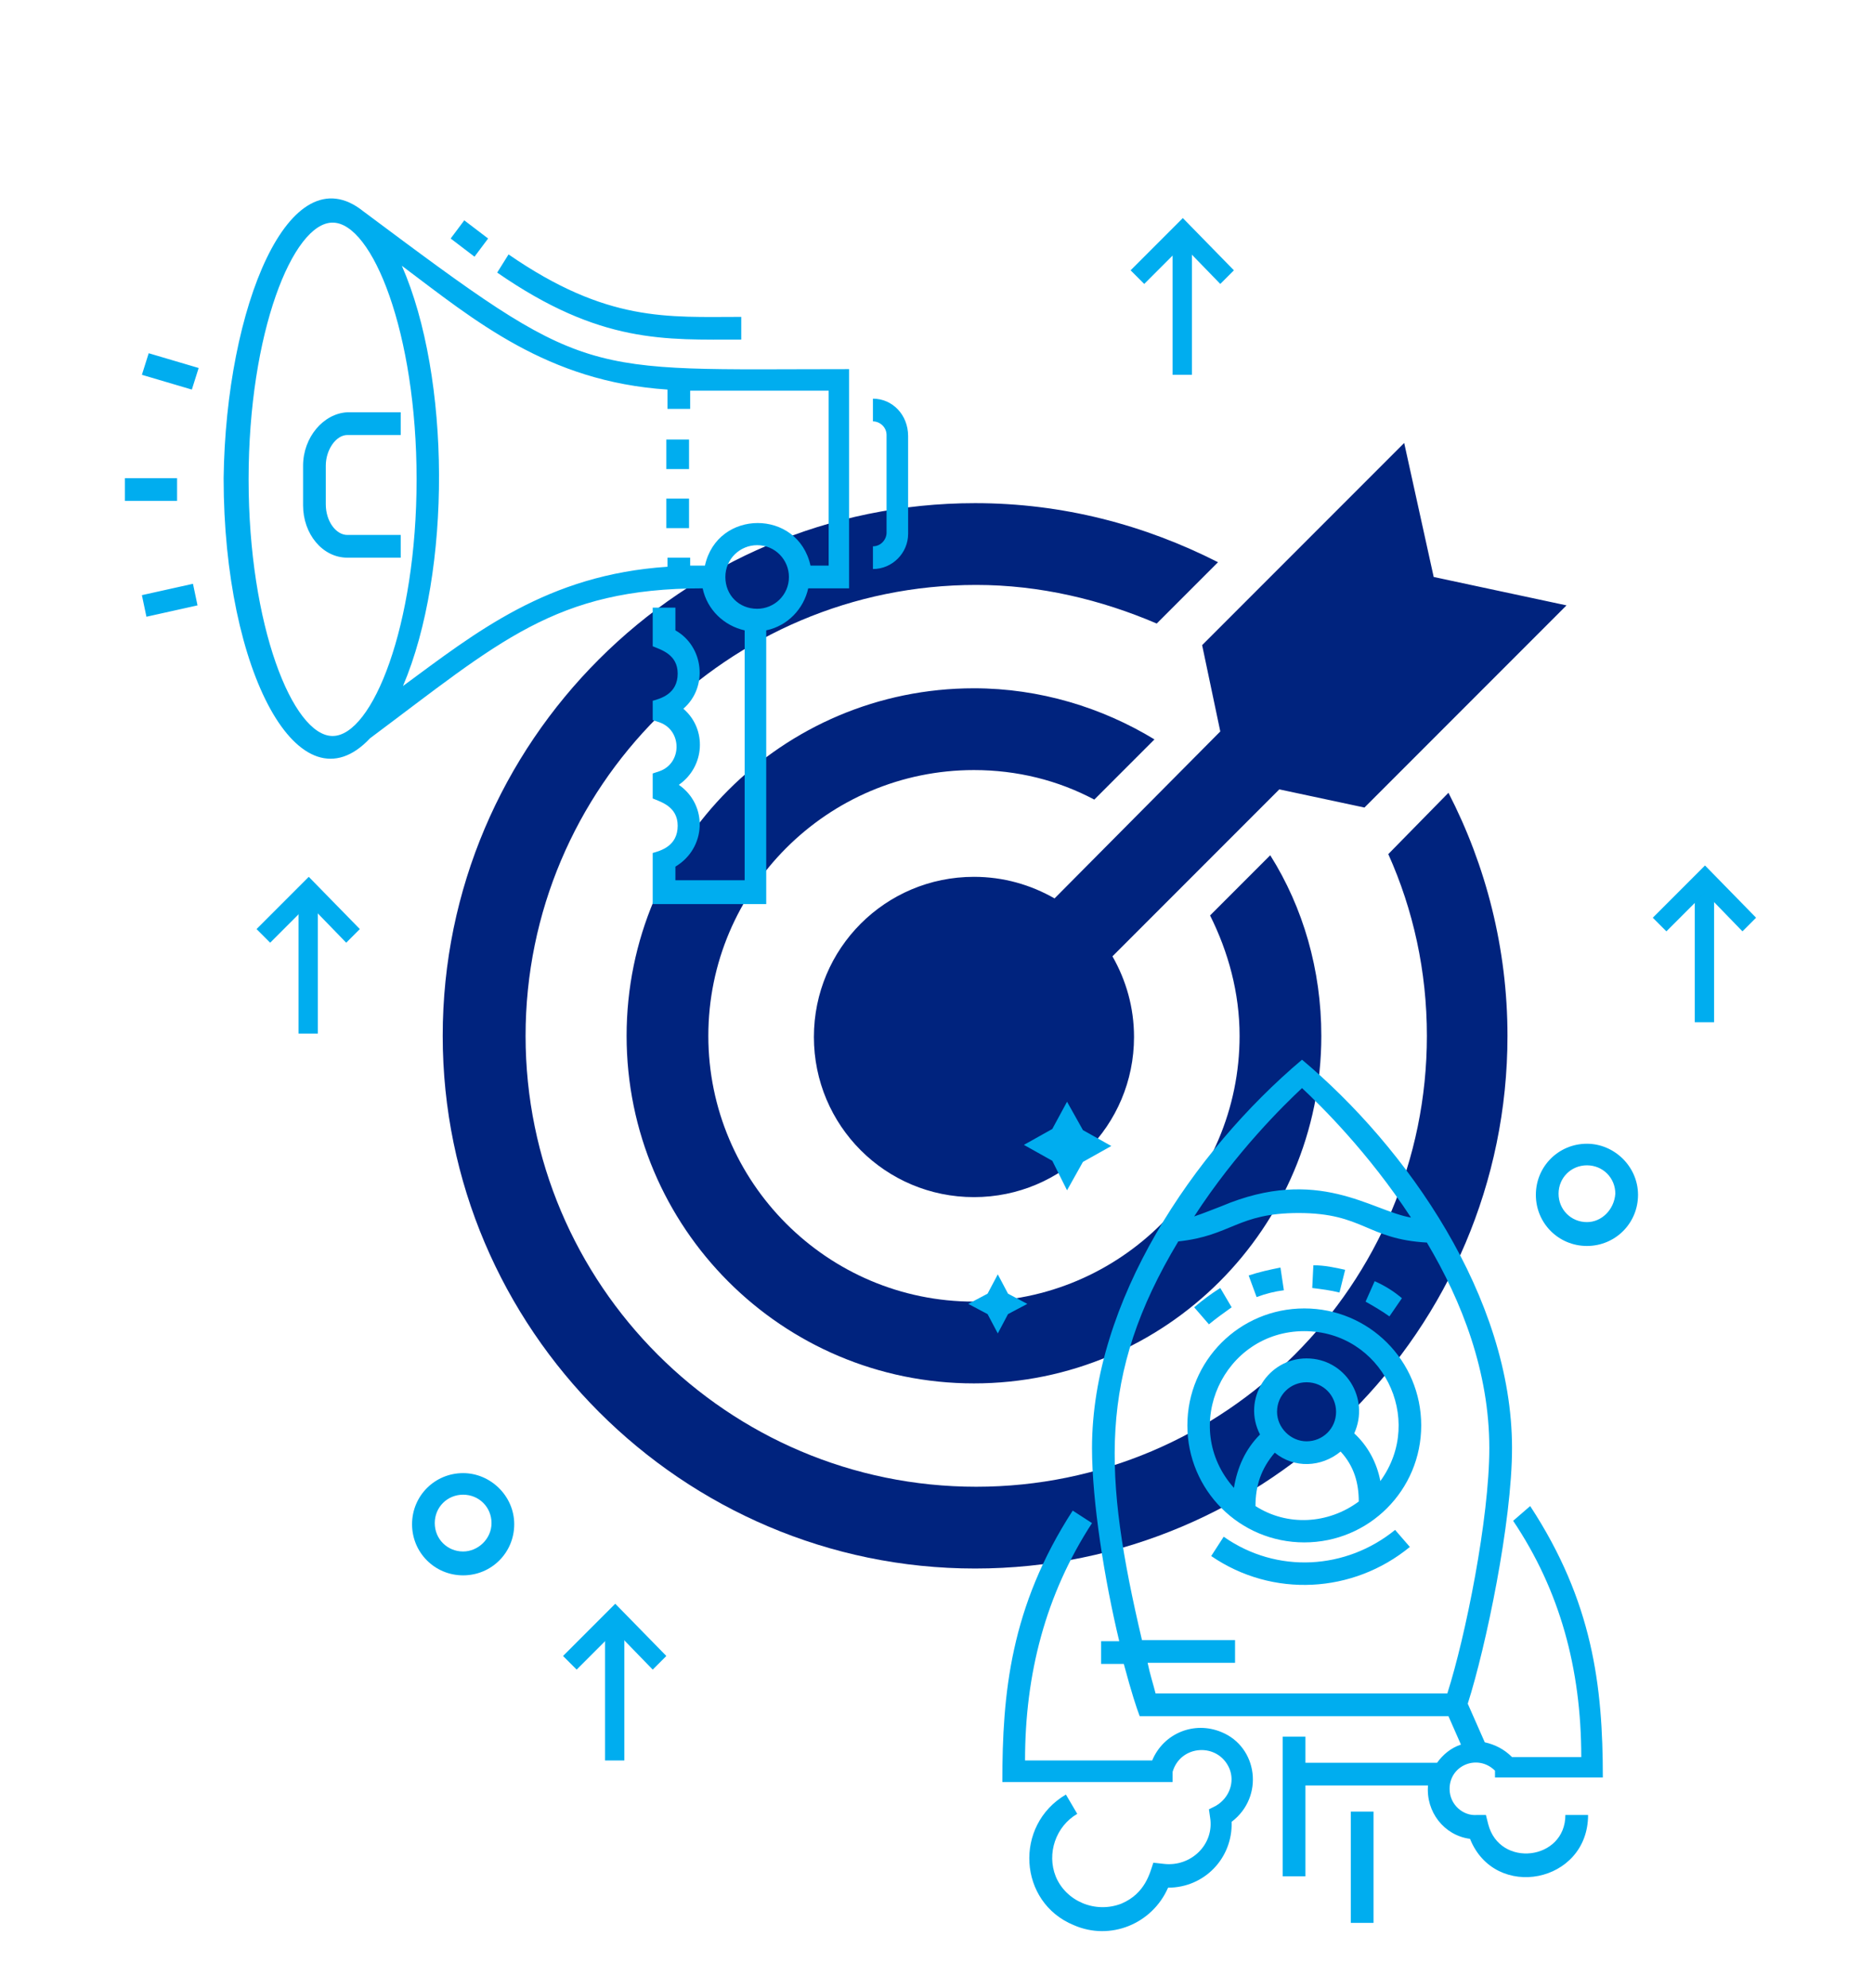
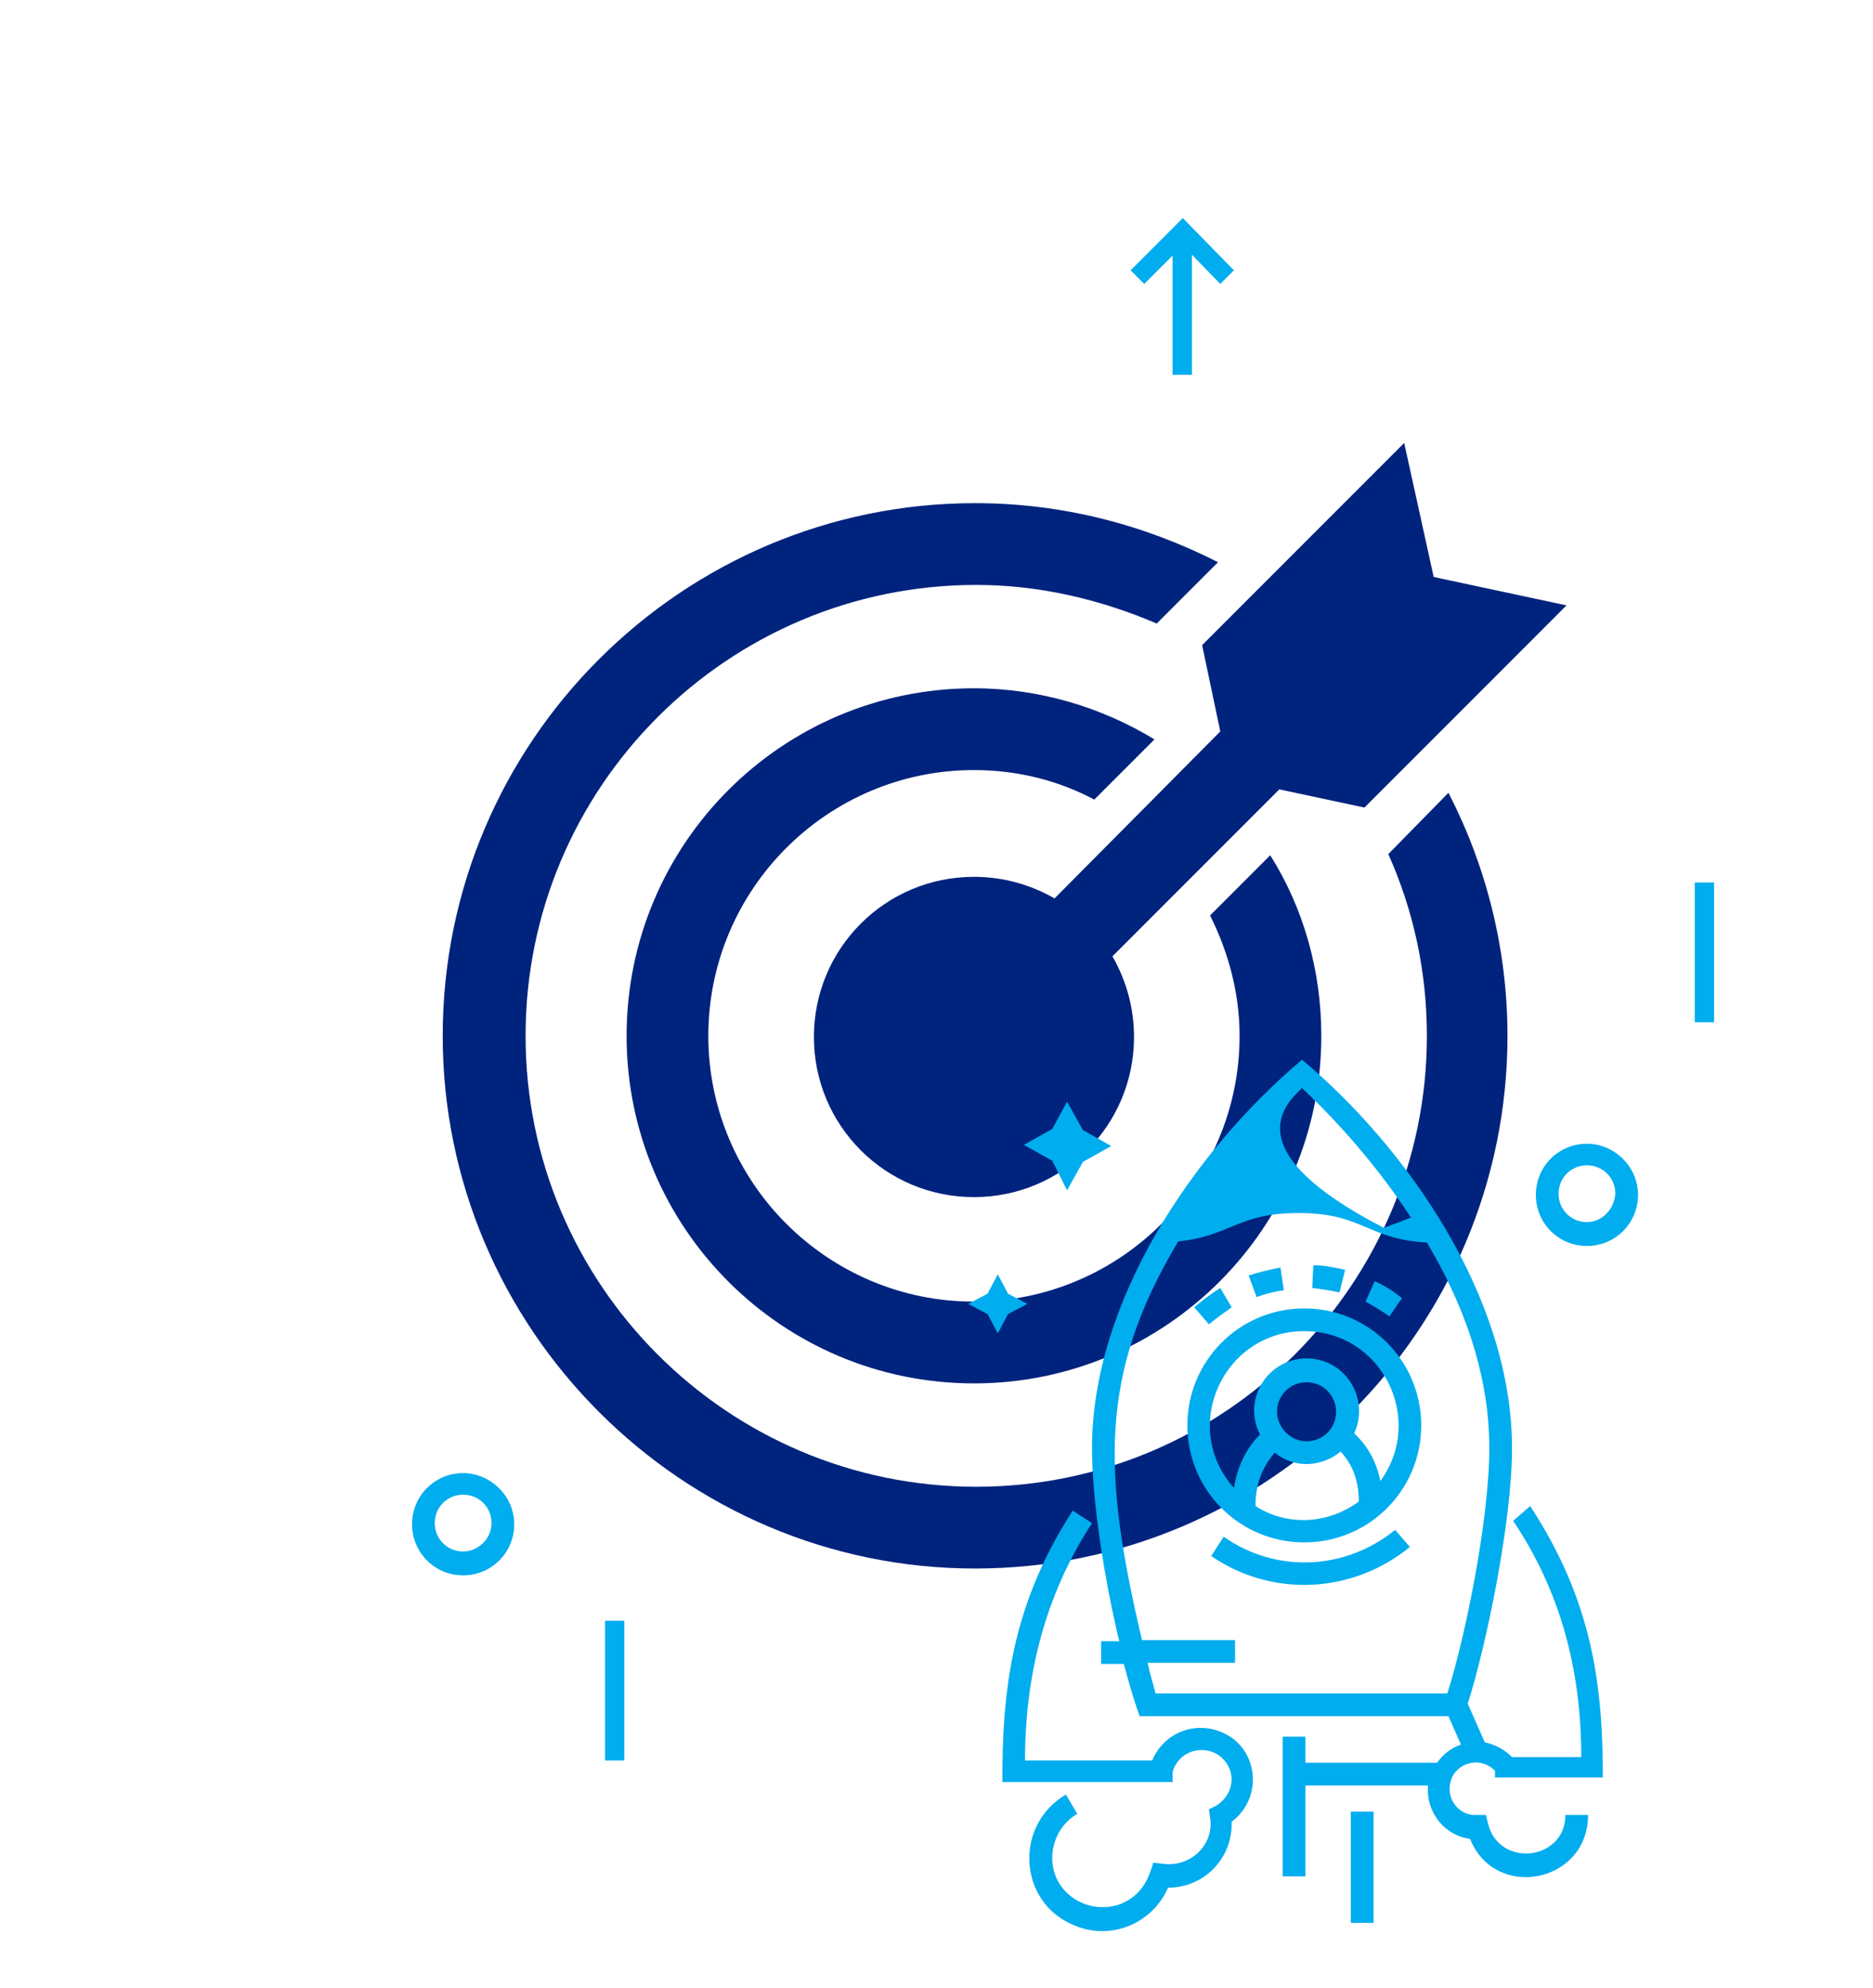
<svg xmlns="http://www.w3.org/2000/svg" version="1.1" id="Capa_1" x="0px" y="0px" width="165px" height="175px" viewBox="0 0 165 175" style="enable-background:new 0 0 165 175;" xml:space="preserve">
  <style type="text/css">
	.st0{fill:#00237E;}
	.st1{fill:#00ADEF;}
	.st2{fill:#003590;}
</style>
  <path class="st0" d="M127.6,69.8c3.3,6.4,5.2,13.7,5.2,21.4c0,25.9-21.1,46.9-46.9,46.9s-46.9-21.1-46.9-46.9  c0-25.9,21.1-46.9,46.9-46.9c7.7,0,14.9,1.9,21.4,5.2l-5.4,5.4c-4.9-2.1-10.3-3.4-15.9-3.4c-21.9,0-39.7,17.8-39.7,39.7  c0,21.9,17.8,39.7,39.7,39.7s39.7-17.8,39.7-39.7c0-5.7-1.2-11.1-3.4-16L127.6,69.8z M85.8,67.8c3.8,0,7.4,0.9,10.6,2.6l5.3-5.3  c-4.6-2.8-10.1-4.5-15.9-4.5c-16.9,0-30.6,13.7-30.6,30.6c0,16.9,13.7,30.6,30.6,30.6c16.9,0,30.6-13.7,30.6-30.6  c0-5.8-1.6-11.3-4.5-15.9l-5.3,5.3c1.6,3.2,2.6,6.8,2.6,10.6c0,12.9-10.5,23.4-23.4,23.4c-12.9,0-23.4-10.5-23.4-23.4  C62.4,78.3,72.9,67.8,85.8,67.8z M107.5,64.4L92.9,79.1c-2.1-1.2-4.5-1.9-7.1-1.9c-7.8,0-14.1,6.3-14.1,14.1  c0,7.8,6.3,14.1,14.1,14.1c7.8,0,14.1-6.3,14.1-14.1c0-2.6-0.7-5-1.9-7.1l14.7-14.7l7.5,1.6L138,53.3l-11.7-2.5L123.7,39l-17.8,17.8  L107.5,64.4z" />
-   <path class="st1" d="M60.7,46.5h-2v-2.6h2V46.5z M60.7,38.7h-2v2.6h2V38.7z M41.8,22.6L43,21l-2.1-1.6L39.7,21L41.8,22.6z   M65.3,29.9v-2c-6.5,0-11.8,0.5-20.5-5.5L43.8,24C52.9,30.3,58.6,29.9,65.3,29.9z M32,18.6L32,18.6c20.1,15,18.8,13.9,42.8,13.9  v19.3h-3.6c-0.4,1.8-1.8,3.3-3.7,3.7v24.1h-10v-4.5c0.7-0.2,2.2-0.6,2.2-2.4c0-1.7-1.5-2.1-2.2-2.4v-2.2l0.6-0.2c2-0.7,2-3.6,0-4.3  l-0.6-0.2v-1.7c0.7-0.2,2.2-0.6,2.2-2.4c0-1.7-1.5-2.1-2.2-2.4v-3.4h2v2c2.5,1.4,2.9,5,0.7,6.9c2.1,1.8,1.9,5.1-0.4,6.7  c2.6,1.8,2.4,5.6-0.3,7.2v1.2h6.1V55.5c-1.8-0.4-3.3-1.8-3.7-3.7c-13,0-17.9,4.7-29.3,13.2c-6.2,6.6-12.9-5.8-12.9-22.9  C19.9,27,25.5,13.4,32,18.6z M66.7,53.6c1.5,0,2.8-1.2,2.8-2.8c0-1.5-1.2-2.8-2.8-2.8c-1.5,0-2.8,1.2-2.8,2.8  C63.9,52.4,65.1,53.6,66.7,53.6z M58.8,49.9v-0.8h2v0.7c0.7,0-0.4,0,1.3,0c1.1-5,8.2-5,9.3,0h1.6V34.4c-9.9,0-7.8,0-12.2,0v1.6h-2  v-1.7c-10.6-0.7-17-6.1-23.4-10.9c4.3,9.8,4.4,26.9,0.1,37C41.9,55.7,48.2,50.6,58.8,49.9z M29.3,64.8c3.5,0,7.4-9.7,7.4-22.6  s-3.9-22.6-7.4-22.6c-3.5,0-7.4,9.7-7.4,22.6S25.8,64.8,29.3,64.8z M26.7,41v3.5c0,2.5,1.7,4.6,3.9,4.6h4.7v-2h-4.7  c-1,0-1.9-1.2-1.9-2.7V41c0-1.4,0.9-2.7,1.9-2.7h4.7v-2h-4.7C28.5,36.4,26.7,38.5,26.7,41z M76.9,35.1v2c0.6,0,1.2,0.5,1.2,1.2v8.6  c0,0.6-0.5,1.2-1.2,1.2v2c1.7,0,3.1-1.4,3.1-3.1v-8.6C80,36.5,78.6,35.1,76.9,35.1z M16.9,34.3l0.6-1.9l-4.4-1.3L12.5,33L16.9,34.3z   M11,42.1v2h4.6v-2H11z M17,51.4l-4.5,1l0.4,1.9l4.5-1L17,51.4z" />
-   <path class="st1" d="M139.8,100.7c-2.5,0-4.5,2-4.5,4.5s2,4.5,4.5,4.5c2.5,0,4.5-2,4.5-4.5S142.2,100.7,139.8,100.7z M139.8,107.6  c-1.4,0-2.5-1.1-2.5-2.5c0-1.4,1.1-2.5,2.5-2.5s2.5,1.1,2.5,2.5C142.2,106.5,141.1,107.6,139.8,107.6z M88.8,115.7l-0.9,1.7  l-0.9-1.7l-1.7-0.9l1.7-0.9l0.9-1.7l0.9,1.7l1.7,0.9L88.8,115.7z M92.7,102.2l-2.5-1.4l2.5-1.4L94,97l1.4,2.5l2.5,1.4l-2.5,1.4  l-1.4,2.5L92.7,102.2z M133.3,133.9c4.1,6.1,6,13,6,20.8h-6.1c-0.7-0.7-1.5-1.1-2.4-1.3l-1.5-3.4c1.6-5,3.9-16,3.9-22.5  c0-13.3-9.3-26.5-18.5-34.2c-9.6,8.1-18.5,21.3-18.5,34.2c0,4.7,1.1,11.6,2.4,17h-1.6v2H99c0.7,2.6,1.1,3.8,1.4,4.6l27.2,0l1.1,2.5  c-0.9,0.3-1.6,0.9-2.1,1.6h-11.6v-2.3h-2v12.3h2v-8h10.8c-0.2,2.3,1.4,4.4,3.7,4.7c2.2,5.5,10.4,3.9,10.4-2.1h-2  c0,4-5.8,4.7-6.8,0.8l-0.2-0.8l-0.8,0c-1.2,0.1-2.4-0.9-2.4-2.3c0-2.1,2.5-3.1,4-1.6v0.6h9.5c0-8.1-0.9-15.5-6.4-23.9L133.3,133.9z   M114.7,95.8c1.6,1.5,5.8,5.6,9.6,11.4c-3.5-0.6-8.2-4.6-16.7-1c-0.8,0.3-1.5,0.6-2.4,0.9C108.9,101.4,113.1,97.3,114.7,95.8z   M101.1,146.4h7.7v-2h-8.2c-3.4-14.5-3.9-23.3,3.2-35.1c4.7-0.5,5.2-2.5,10.6-2.5c5.7,0,6,2.3,11.3,2.6c3.1,5.2,5.5,11.4,5.5,18.1  c0,6.2-2.1,16.6-3.7,21.6l-25.7,0C101.6,148.3,101.3,147.4,101.1,146.4z M114.9,115.2c-5.7,0-10.3,4.6-10.3,10.3  c0,5.7,4.6,10.3,10.3,10.3c5.7,0,10.3-4.6,10.3-10.3C125.2,119.8,120.6,115.2,114.9,115.2z M110.6,132.6c0-1.8,0.5-3.3,1.7-4.7  c1.7,1.4,4.1,1.3,5.8-0.1c1.2,1.3,1.6,2.8,1.6,4.4C117,134.2,113.4,134.4,110.6,132.6z M112.5,124.3c0-1.5,1.2-2.6,2.6-2.6  c1.5,0,2.6,1.2,2.6,2.6c0,1.5-1.2,2.6-2.6,2.6C113.7,126.9,112.5,125.7,112.5,124.3z M121.6,130.4c-0.3-1.6-1.1-3.1-2.3-4.2  c1.4-3.1-0.8-6.6-4.2-6.6c-3.4,0-5.7,3.6-4.1,6.7c-1.3,1.3-2,2.9-2.3,4.7c-4.8-5.4-0.9-13.8,6.2-13.8  C121.7,117.2,125.6,124.9,121.6,130.4z M108.5,160.4c0.1,3.2-2.4,5.8-5.6,5.8c-1.4,3.2-5.1,4.7-8.3,3.3c-4.9-2-5.3-8.8-0.7-11.5  l1,1.7c-1.9,1.1-2.7,3.5-1.9,5.5c0.9,2.2,3.5,3.3,5.8,2.4c2.1-0.9,2.5-2.7,2.8-3.6l0.9,0.1c2.4,0.3,4.5-1.7,4.1-4.1l-0.1-0.7  l0.6-0.3c1.2-0.7,1.7-2.1,1.2-3.3c-1-2.3-4.3-2.1-5,0.3v0.9h-15c0-7.8,0.7-15.4,6.2-23.9l1.7,1.1c-4.1,6.3-5.9,13.3-5.9,20.9h11.2  c1-2.4,3.7-3.5,6.1-2.5C110.8,153.8,111.4,158.2,108.5,160.4z M119,159.5h2v9.8h-2V159.5z M122.9,134.7l1.3,1.5  c-5,4.1-12.1,4.5-17.5,0.8l1.1-1.7C112.5,138.6,118.6,138.2,122.9,134.7z M106.5,116.6l-1.3-1.5c0.7-0.6,1.5-1.2,2.3-1.7l1,1.7  C107.8,115.6,107.1,116.1,106.5,116.6z M118,113.8c-0.8-0.2-1.6-0.3-2.4-0.4l0.1-2c1,0,1.9,0.2,2.8,0.4L118,113.8z M110.7,114.2  l-0.7-1.9c0.9-0.3,1.8-0.5,2.8-0.7l0.3,2C112.3,113.7,111.5,113.9,110.7,114.2z M122.4,115.9c-0.7-0.5-1.4-0.9-2.1-1.3l0.8-1.8  c0.9,0.4,1.7,0.9,2.4,1.5L122.4,115.9z" />
+   <path class="st1" d="M139.8,100.7c-2.5,0-4.5,2-4.5,4.5s2,4.5,4.5,4.5c2.5,0,4.5-2,4.5-4.5S142.2,100.7,139.8,100.7z M139.8,107.6  c-1.4,0-2.5-1.1-2.5-2.5c0-1.4,1.1-2.5,2.5-2.5s2.5,1.1,2.5,2.5C142.2,106.5,141.1,107.6,139.8,107.6z M88.8,115.7l-0.9,1.7  l-0.9-1.7l-1.7-0.9l1.7-0.9l0.9-1.7l0.9,1.7l1.7,0.9L88.8,115.7z M92.7,102.2l-2.5-1.4l2.5-1.4L94,97l1.4,2.5l2.5,1.4l-2.5,1.4  l-1.4,2.5L92.7,102.2z M133.3,133.9c4.1,6.1,6,13,6,20.8h-6.1c-0.7-0.7-1.5-1.1-2.4-1.3l-1.5-3.4c1.6-5,3.9-16,3.9-22.5  c0-13.3-9.3-26.5-18.5-34.2c-9.6,8.1-18.5,21.3-18.5,34.2c0,4.7,1.1,11.6,2.4,17h-1.6v2H99c0.7,2.6,1.1,3.8,1.4,4.6l27.2,0l1.1,2.5  c-0.9,0.3-1.6,0.9-2.1,1.6h-11.6v-2.3h-2v12.3h2v-8h10.8c-0.2,2.3,1.4,4.4,3.7,4.7c2.2,5.5,10.4,3.9,10.4-2.1h-2  c0,4-5.8,4.7-6.8,0.8l-0.2-0.8l-0.8,0c-1.2,0.1-2.4-0.9-2.4-2.3c0-2.1,2.5-3.1,4-1.6v0.6h9.5c0-8.1-0.9-15.5-6.4-23.9L133.3,133.9z   M114.7,95.8c1.6,1.5,5.8,5.6,9.6,11.4c-0.8,0.3-1.5,0.6-2.4,0.9C108.9,101.4,113.1,97.3,114.7,95.8z   M101.1,146.4h7.7v-2h-8.2c-3.4-14.5-3.9-23.3,3.2-35.1c4.7-0.5,5.2-2.5,10.6-2.5c5.7,0,6,2.3,11.3,2.6c3.1,5.2,5.5,11.4,5.5,18.1  c0,6.2-2.1,16.6-3.7,21.6l-25.7,0C101.6,148.3,101.3,147.4,101.1,146.4z M114.9,115.2c-5.7,0-10.3,4.6-10.3,10.3  c0,5.7,4.6,10.3,10.3,10.3c5.7,0,10.3-4.6,10.3-10.3C125.2,119.8,120.6,115.2,114.9,115.2z M110.6,132.6c0-1.8,0.5-3.3,1.7-4.7  c1.7,1.4,4.1,1.3,5.8-0.1c1.2,1.3,1.6,2.8,1.6,4.4C117,134.2,113.4,134.4,110.6,132.6z M112.5,124.3c0-1.5,1.2-2.6,2.6-2.6  c1.5,0,2.6,1.2,2.6,2.6c0,1.5-1.2,2.6-2.6,2.6C113.7,126.9,112.5,125.7,112.5,124.3z M121.6,130.4c-0.3-1.6-1.1-3.1-2.3-4.2  c1.4-3.1-0.8-6.6-4.2-6.6c-3.4,0-5.7,3.6-4.1,6.7c-1.3,1.3-2,2.9-2.3,4.7c-4.8-5.4-0.9-13.8,6.2-13.8  C121.7,117.2,125.6,124.9,121.6,130.4z M108.5,160.4c0.1,3.2-2.4,5.8-5.6,5.8c-1.4,3.2-5.1,4.7-8.3,3.3c-4.9-2-5.3-8.8-0.7-11.5  l1,1.7c-1.9,1.1-2.7,3.5-1.9,5.5c0.9,2.2,3.5,3.3,5.8,2.4c2.1-0.9,2.5-2.7,2.8-3.6l0.9,0.1c2.4,0.3,4.5-1.7,4.1-4.1l-0.1-0.7  l0.6-0.3c1.2-0.7,1.7-2.1,1.2-3.3c-1-2.3-4.3-2.1-5,0.3v0.9h-15c0-7.8,0.7-15.4,6.2-23.9l1.7,1.1c-4.1,6.3-5.9,13.3-5.9,20.9h11.2  c1-2.4,3.7-3.5,6.1-2.5C110.8,153.8,111.4,158.2,108.5,160.4z M119,159.5h2v9.8h-2V159.5z M122.9,134.7l1.3,1.5  c-5,4.1-12.1,4.5-17.5,0.8l1.1-1.7C112.5,138.6,118.6,138.2,122.9,134.7z M106.5,116.6l-1.3-1.5c0.7-0.6,1.5-1.2,2.3-1.7l1,1.7  C107.8,115.6,107.1,116.1,106.5,116.6z M118,113.8c-0.8-0.2-1.6-0.3-2.4-0.4l0.1-2c1,0,1.9,0.2,2.8,0.4L118,113.8z M110.7,114.2  l-0.7-1.9c0.9-0.3,1.8-0.5,2.8-0.7l0.3,2C112.3,113.7,111.5,113.9,110.7,114.2z M122.4,115.9c-0.7-0.5-1.4-0.9-2.1-1.3l0.8-1.8  c0.9,0.4,1.7,0.9,2.4,1.5L122.4,115.9z" />
  <g>
    <g>
      <rect x="149.3" y="77.7" class="st1" width="1.7" height="12.3" />
    </g>
    <g>
-       <polygon class="st1" points="153.5,82 150.2,78.6 146.8,82 145.6,80.8 150.2,76.2 154.7,80.8   " />
-     </g>
+       </g>
  </g>
  <g>
    <g>
      <rect x="53.3" y="142.7" class="st1" width="1.7" height="12.3" />
    </g>
    <g>
-       <polygon class="st1" points="57.5,147 54.2,143.6 50.8,147 49.6,145.8 54.2,141.2 58.7,145.8   " />
-     </g>
+       </g>
  </g>
  <g>
    <g>
      <rect x="103.3" y="20.7" class="st1" width="1.7" height="12.3" />
    </g>
    <g>
      <polygon class="st1" points="107.5,25 104.2,21.6 100.8,25 99.6,23.8 104.2,19.2 108.7,23.8   " />
    </g>
  </g>
  <g>
    <g>
-       <rect x="26.3" y="78.7" class="st1" width="1.7" height="12.3" />
-     </g>
+       </g>
    <g>
-       <polygon class="st1" points="30.5,83 27.2,79.6 23.8,83 22.6,81.8 27.2,77.2 31.7,81.8   " />
-     </g>
+       </g>
  </g>
  <path class="st1" d="M40.8,129.7c-2.5,0-4.5,2-4.5,4.5s2,4.5,4.5,4.5s4.5-2,4.5-4.5S43.2,129.7,40.8,129.7z M40.8,136.6  c-1.4,0-2.5-1.1-2.5-2.5s1.1-2.5,2.5-2.5c1.4,0,2.5,1.1,2.5,2.5S42.1,136.6,40.8,136.6z" />
</svg>